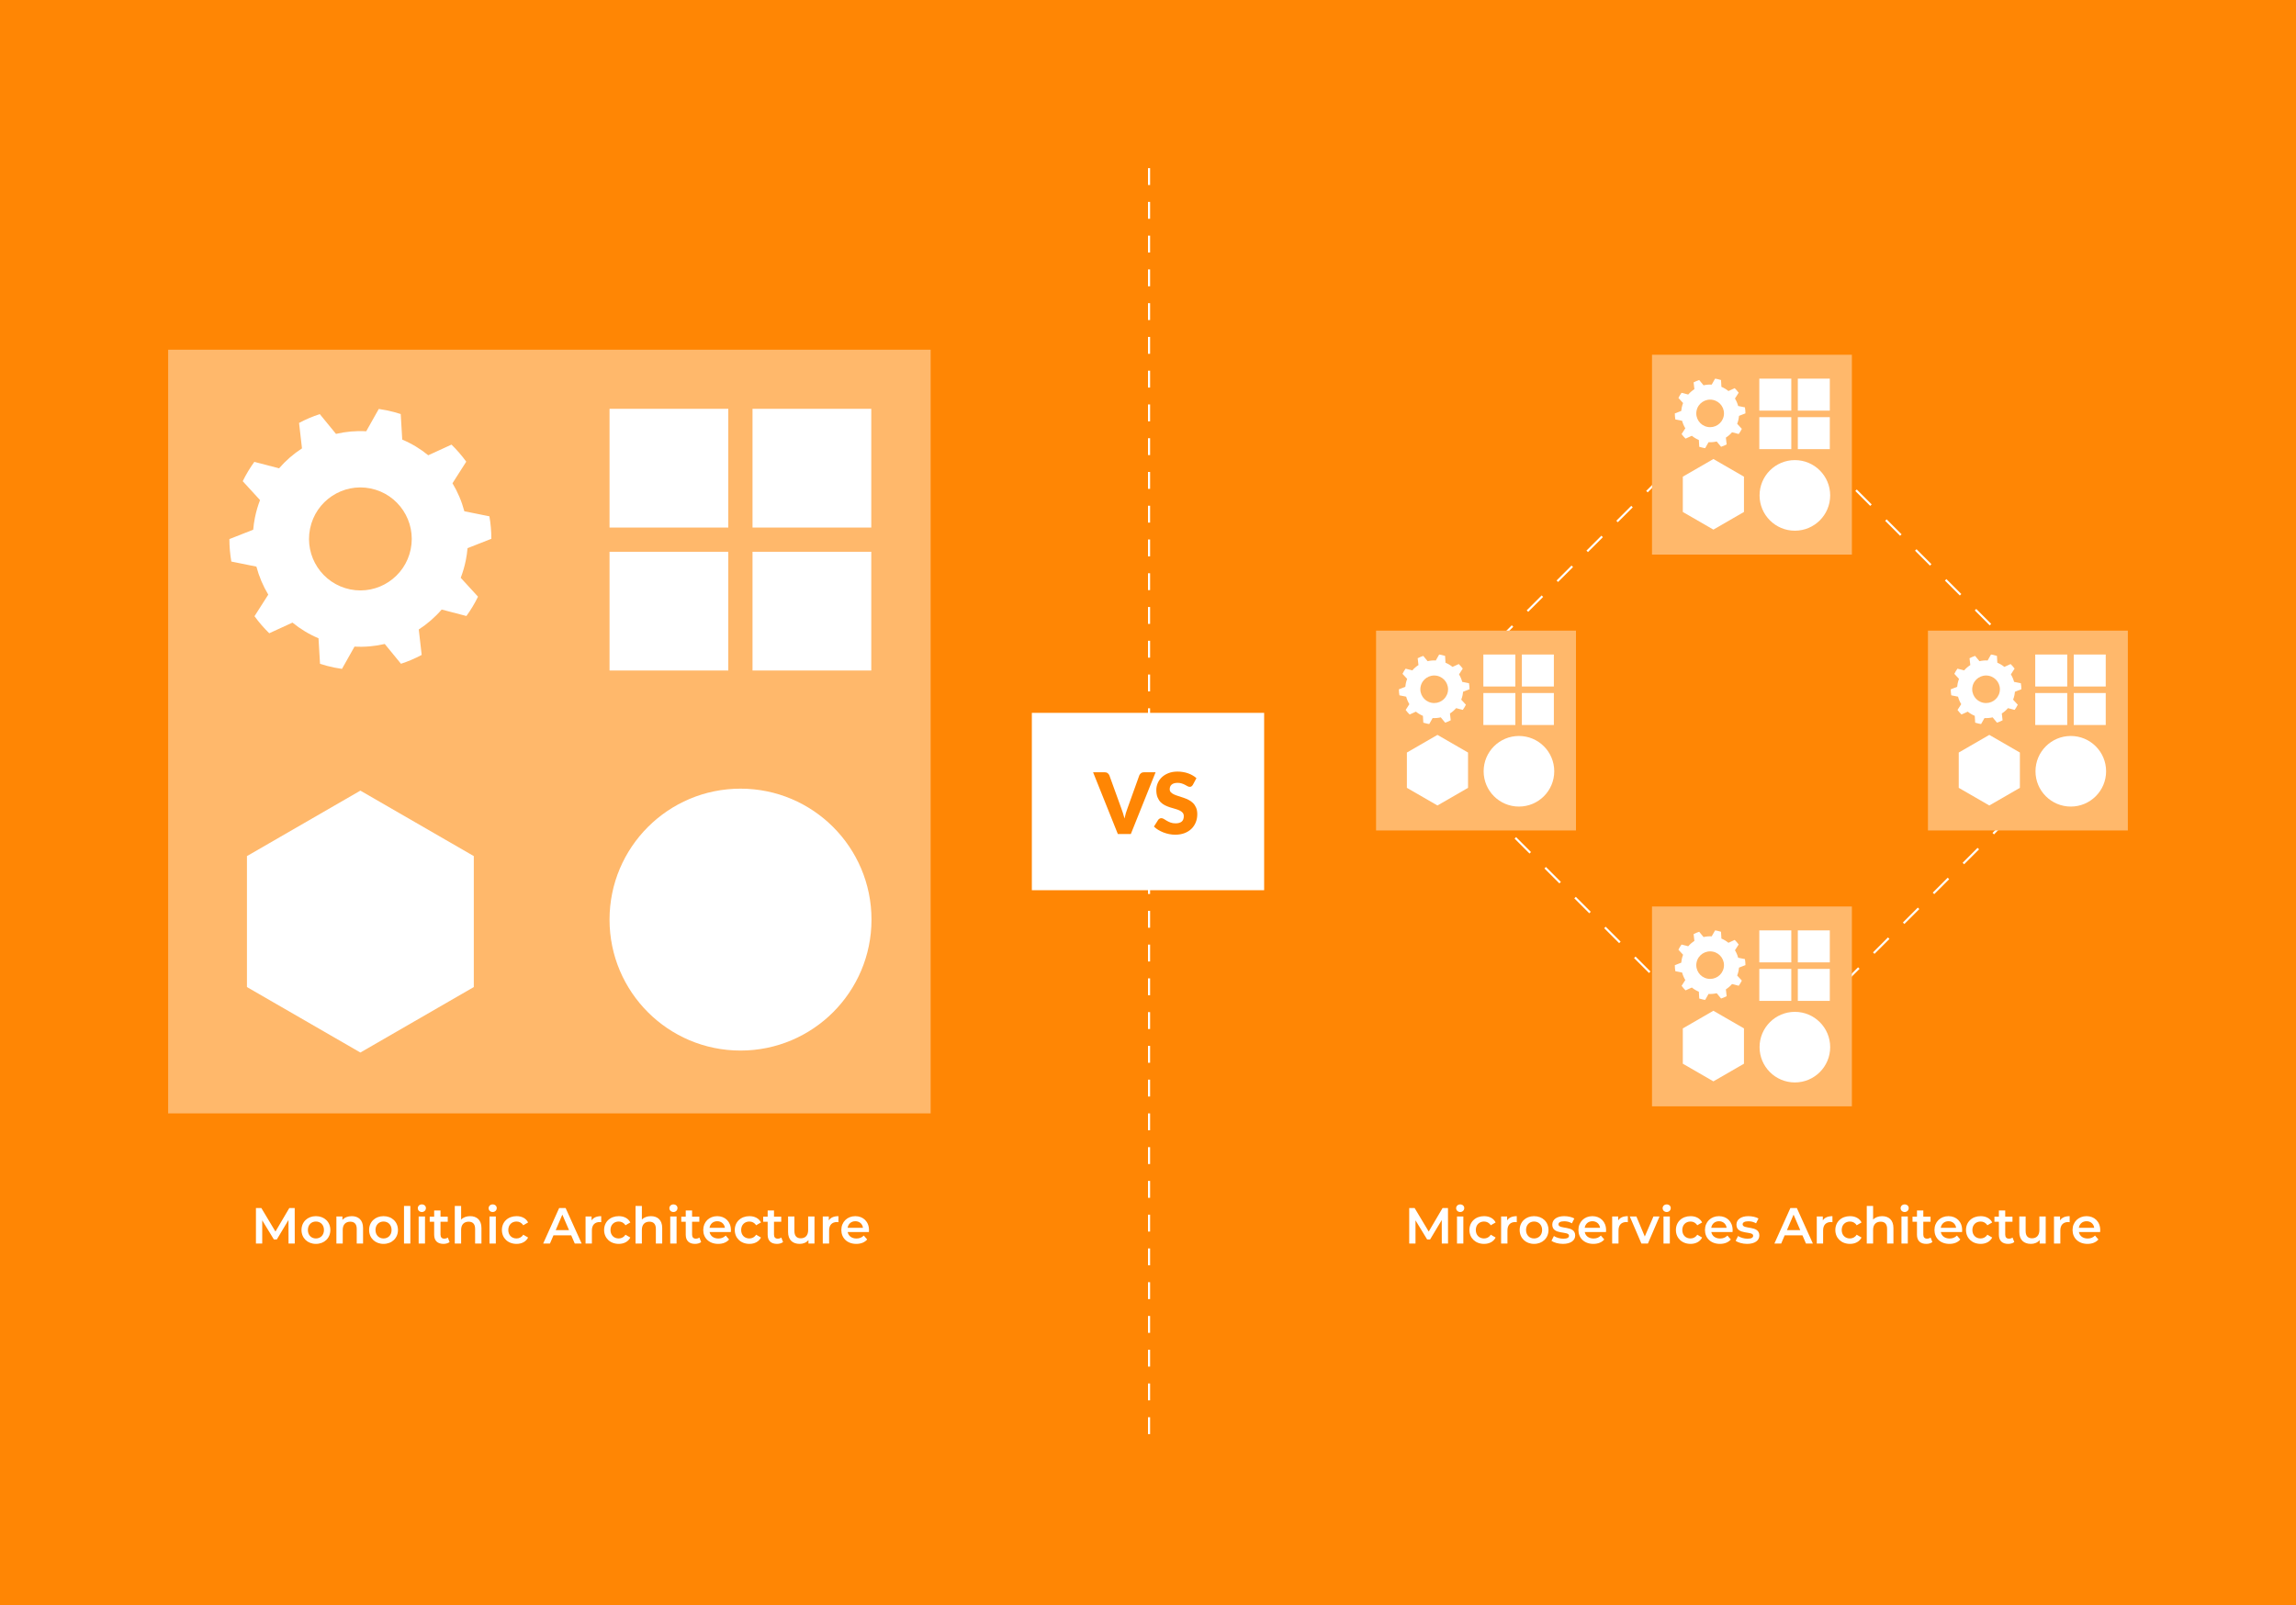
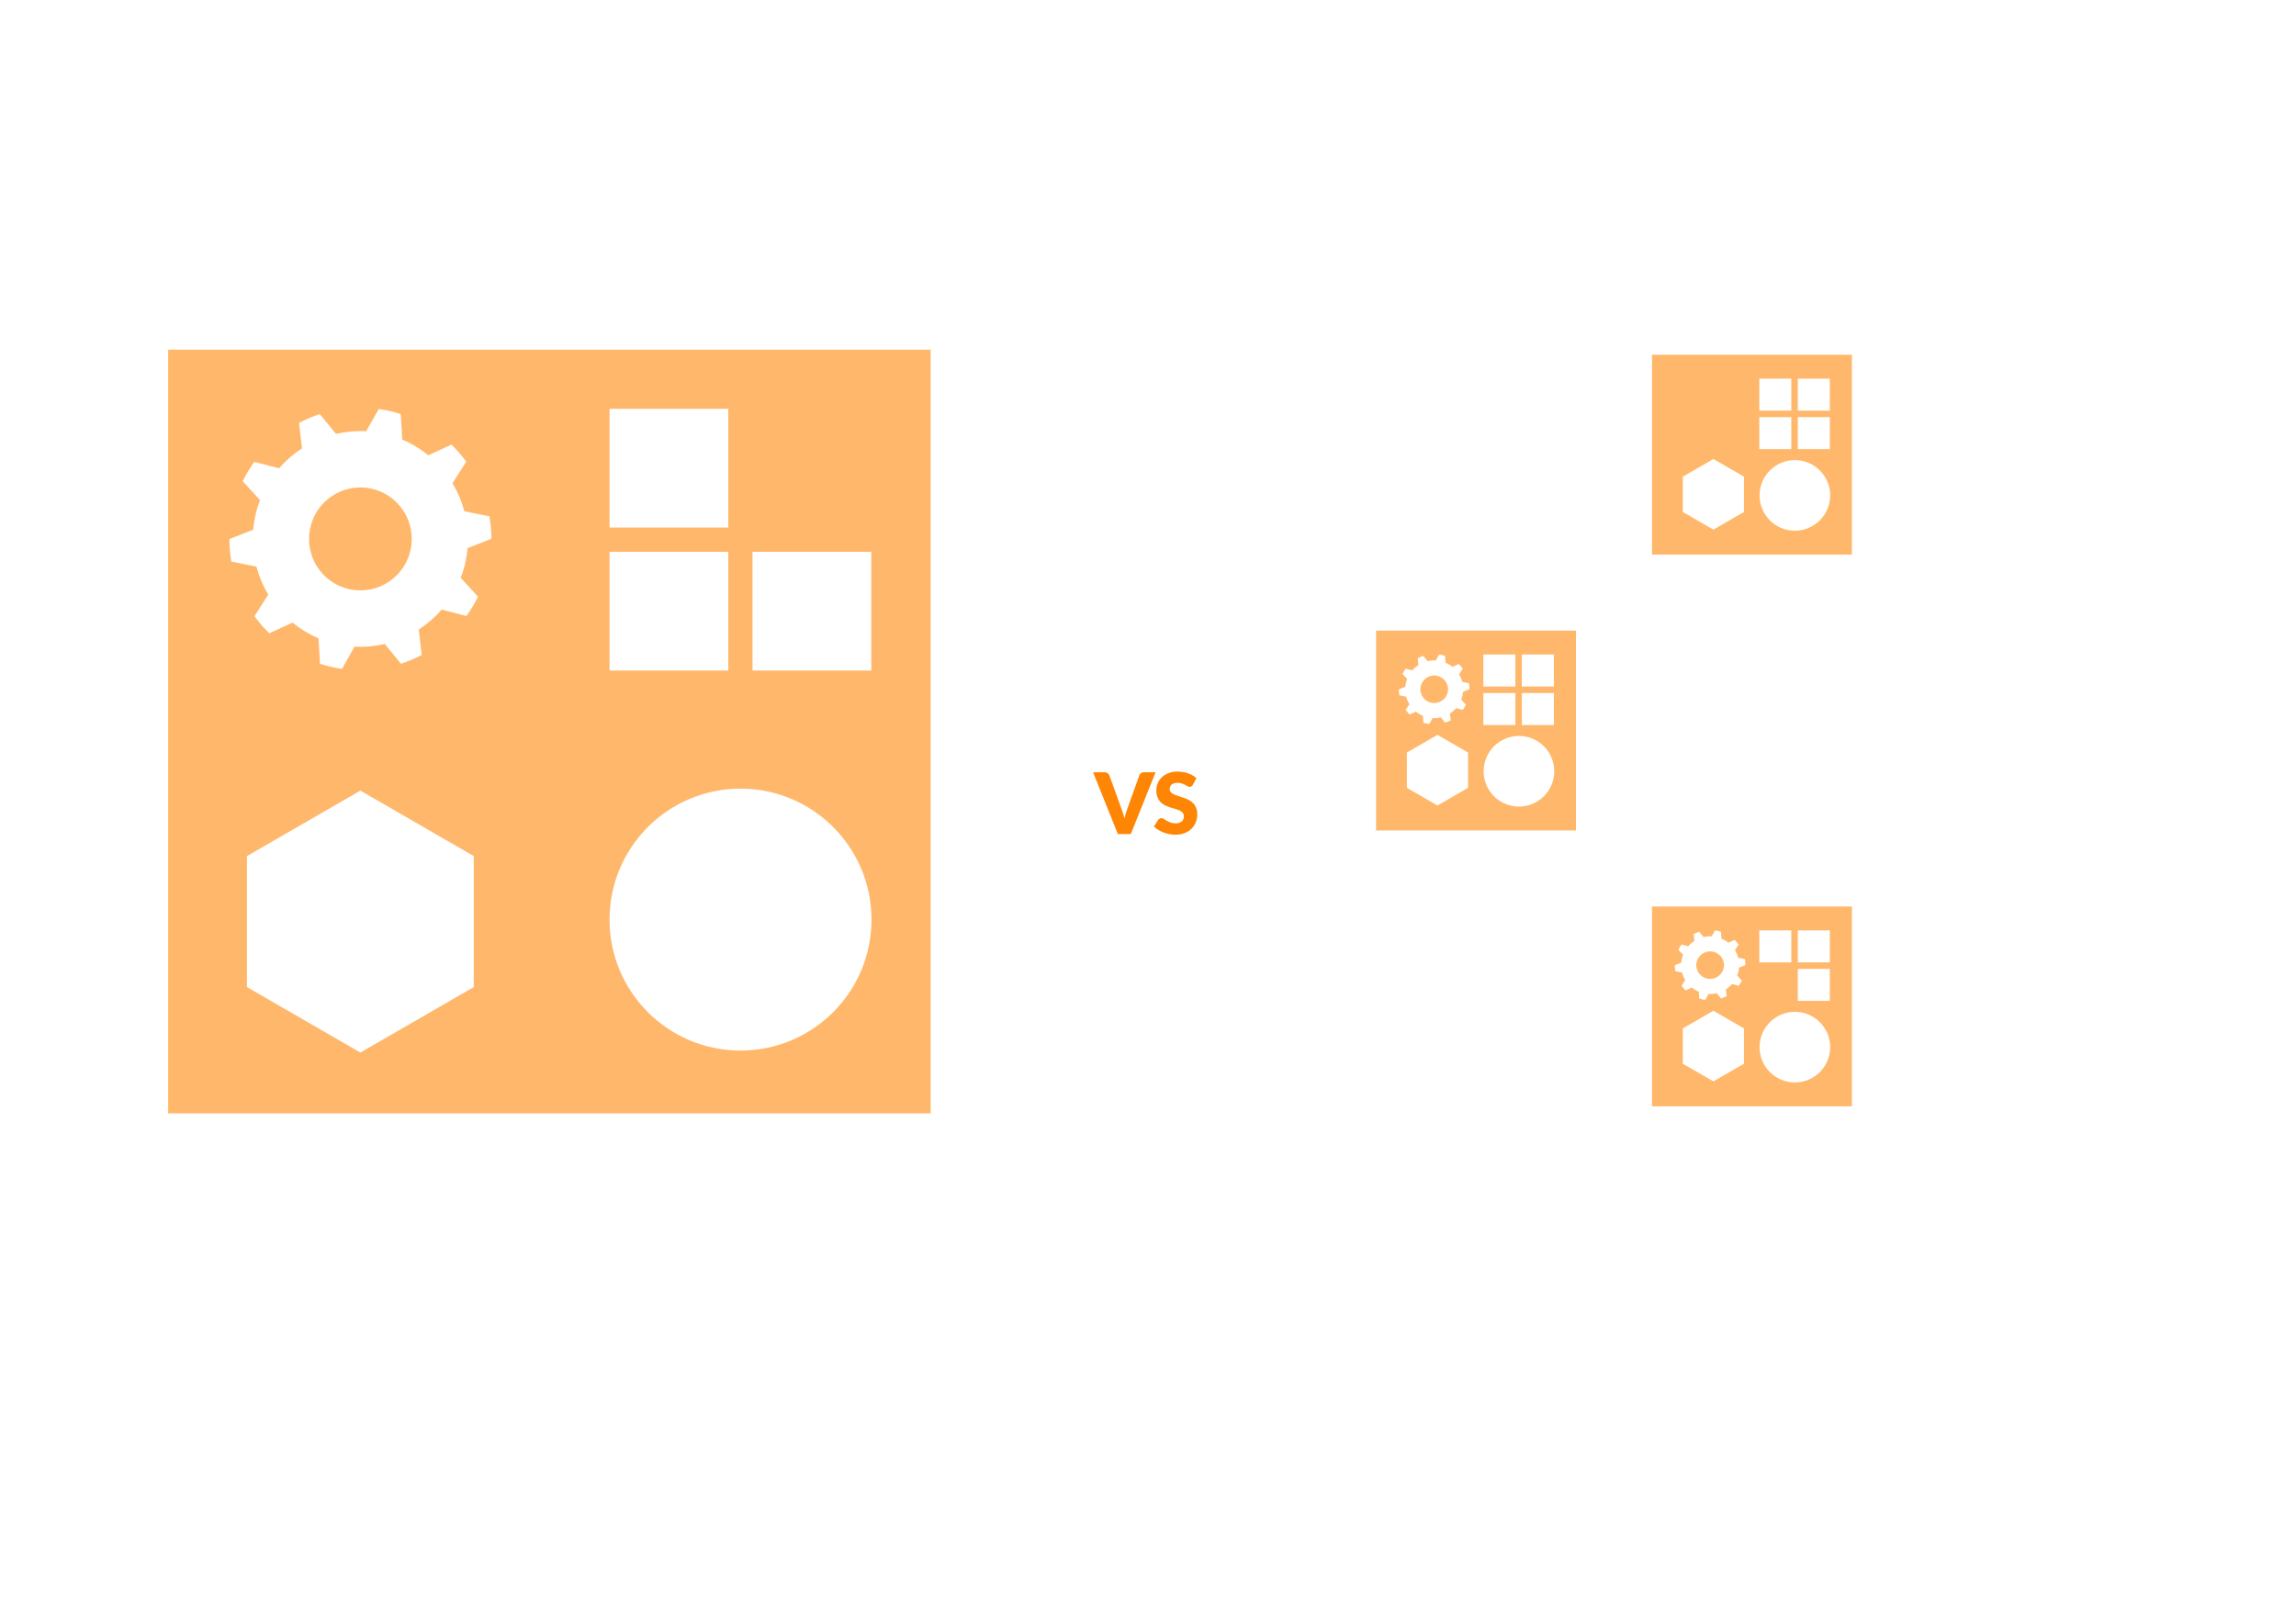
<svg xmlns="http://www.w3.org/2000/svg" width="1024" height="716" viewBox="0 0 1024 716" fill="none">
-   <rect width="1024" height="716" fill="#FF8604" />
  <line x1="512.471" y1="75" x2="512.471" y2="641" stroke="white" stroke-width="0.942" stroke-dasharray="7.53 7.53" />
  <rect width="103.6" height="79.113" transform="translate(460.199 318)" fill="white" />
  <path d="M515.389 344.498L504.342 372.056H498.554L487.508 344.498H492.653C493.208 344.498 493.656 344.63 493.996 344.895C494.336 345.147 494.595 345.475 494.771 345.878L500.105 360.632C500.358 361.275 500.604 361.981 500.843 362.75C501.083 363.507 501.31 364.301 501.524 365.134C501.701 364.301 501.896 363.507 502.11 362.75C502.337 361.981 502.577 361.275 502.829 360.632L508.125 345.878C508.264 345.525 508.51 345.21 508.863 344.933C509.229 344.643 509.676 344.498 510.206 344.498H515.389ZM532.012 350.096C531.823 350.399 531.621 350.626 531.407 350.777C531.205 350.929 530.94 351.004 530.612 351.004C530.322 351.004 530.007 350.916 529.666 350.739C529.339 350.55 528.96 350.342 528.532 350.115C528.115 349.888 527.636 349.687 527.094 349.51C526.552 349.321 525.934 349.226 525.24 349.226C524.043 349.226 523.147 349.485 522.555 350.002C521.975 350.506 521.684 351.193 521.684 352.063C521.684 352.618 521.861 353.079 522.214 353.444C522.567 353.81 523.027 354.125 523.595 354.39C524.175 354.655 524.831 354.901 525.562 355.128C526.306 355.342 527.063 355.588 527.832 355.865C528.601 356.13 529.351 356.445 530.083 356.811C530.827 357.177 531.482 357.643 532.05 358.211C532.63 358.778 533.096 359.472 533.449 360.291C533.803 361.098 533.979 362.076 533.979 363.223C533.979 364.497 533.758 365.688 533.317 366.798C532.876 367.908 532.233 368.879 531.388 369.711C530.555 370.531 529.521 371.18 528.286 371.659C527.063 372.126 525.669 372.359 524.106 372.359C523.248 372.359 522.372 372.271 521.476 372.094C520.594 371.918 519.736 371.672 518.904 371.357C518.072 371.029 517.29 370.644 516.559 370.203C515.827 369.761 515.19 369.27 514.648 368.727L516.54 365.739C516.691 365.524 516.886 365.348 517.126 365.209C517.378 365.058 517.649 364.982 517.939 364.982C518.318 364.982 518.696 365.102 519.074 365.342C519.465 365.581 519.9 365.846 520.379 366.136C520.871 366.426 521.432 366.691 522.063 366.93C522.693 367.17 523.437 367.29 524.295 367.29C525.455 367.29 526.356 367.038 527 366.533C527.643 366.016 527.964 365.203 527.964 364.093C527.964 363.45 527.788 362.927 527.435 362.523C527.081 362.12 526.615 361.786 526.035 361.521C525.467 361.256 524.818 361.023 524.087 360.821C523.355 360.619 522.605 360.399 521.836 360.159C521.067 359.907 520.316 359.604 519.585 359.251C518.854 358.885 518.198 358.413 517.618 357.832C517.05 357.24 516.59 356.508 516.237 355.638C515.884 354.756 515.707 353.671 515.707 352.385C515.707 351.351 515.915 350.342 516.332 349.359C516.748 348.375 517.359 347.499 518.166 346.73C518.973 345.96 519.963 345.349 521.136 344.895C522.309 344.428 523.652 344.195 525.165 344.195C526.01 344.195 526.829 344.264 527.624 344.403C528.431 344.529 529.194 344.725 529.912 344.989C530.631 345.242 531.299 345.551 531.917 345.916C532.548 346.269 533.109 346.673 533.601 347.127L532.012 350.096Z" fill="#FF8604" />
  <rect x="74.996" y="156" width="340.064" height="340.672" fill="#FFB86B" />
  <path d="M142.732 296.126C144.795 296.792 146.911 297.357 149.084 297.798C150.231 298.032 151.377 298.227 152.518 298.389L158.113 288.445C162.723 288.703 167.255 288.286 171.598 287.271L178.83 296.099C182.027 295.051 185.12 293.731 188.071 292.161L186.766 280.806C190.559 278.347 194.004 275.358 196.986 271.915L208.02 274.796C209.971 272.101 211.705 269.219 213.192 266.173L205.478 257.75C206.427 255.274 207.19 252.689 207.735 250.003C208.106 248.172 208.364 246.344 208.523 244.528L219.14 240.356C219.14 236.958 218.844 233.608 218.272 230.33L207.095 228.064C205.921 223.648 204.131 219.446 201.802 215.574L207.942 205.948C205.972 203.234 203.775 200.686 201.362 198.342L190.999 203.093C187.532 200.26 183.641 197.891 179.396 196.096L178.72 184.699C176.657 184.033 174.541 183.468 172.368 183.027C171.221 182.793 170.075 182.598 168.931 182.436L163.336 192.383C158.726 192.125 154.194 192.542 149.851 193.557L142.618 184.729C139.421 185.777 136.329 187.097 133.378 188.667L134.683 200.023C130.89 202.481 127.445 205.471 124.463 208.916L113.429 206.035C111.478 208.73 109.744 211.612 108.257 214.659L115.971 223.081C115.022 225.557 114.258 228.142 113.714 230.828C113.342 232.659 113.085 234.487 112.926 236.303L102.309 240.476C102.309 243.873 102.605 247.223 103.177 250.501L114.354 252.767C115.528 257.183 117.318 261.385 119.647 265.257L113.507 274.883C115.477 277.597 117.674 280.145 120.087 282.49L130.45 277.738C133.917 280.572 137.808 282.94 142.053 284.735L142.729 296.132L142.732 296.126ZM138.281 235.832C140.804 223.402 152.898 215.373 165.297 217.903C177.696 220.434 185.7 232.56 183.177 244.993C180.653 257.423 168.56 265.452 156.161 262.922C143.762 260.391 135.757 248.265 138.281 235.832Z" fill="white" />
  <path d="M160.724 352.694L211.314 381.902V440.318L160.724 469.526L110.135 440.318V381.902L160.724 352.694Z" fill="white" />
  <rect x="271.848" y="182.371" width="52.965" height="52.965" fill="white" />
  <rect x="271.848" y="246.145" width="52.965" height="52.965" fill="white" />
-   <rect x="335.617" y="182.371" width="52.965" height="52.965" fill="white" />
  <rect x="335.617" y="246.145" width="52.965" height="52.965" fill="white" />
  <circle cx="330.264" cy="410.232" r="58.416" fill="white" />
  <rect x="627.951" y="325.891" width="217.101" height="217.101" transform="rotate(-45 627.951 325.891)" stroke="white" stroke-width="0.942" stroke-dasharray="9.42 9.42" />
  <rect x="736.781" y="158.252" width="89.149" height="89.149" fill="#FFB86B" />
-   <path d="M757.857 199.314C758.413 199.493 758.984 199.643 759.57 199.761C759.879 199.824 760.188 199.876 760.495 199.92L762.003 197.26C763.246 197.329 764.468 197.218 765.638 196.946L767.588 199.307C768.45 199.027 769.283 198.674 770.079 198.254L769.727 195.217C770.749 194.56 771.678 193.76 772.482 192.84L775.456 193.61C775.982 192.89 776.449 192.119 776.851 191.304L774.771 189.052C775.027 188.39 775.233 187.698 775.38 186.98C775.48 186.49 775.549 186.002 775.592 185.516L778.454 184.4C778.454 183.492 778.374 182.596 778.22 181.719L775.207 181.113C774.891 179.932 774.408 178.809 773.78 177.773L775.435 175.199C774.904 174.473 774.312 173.792 773.662 173.165L770.868 174.435C769.934 173.678 768.885 173.044 767.74 172.564L767.558 169.516C767.002 169.338 766.432 169.187 765.846 169.069C765.537 169.007 765.228 168.955 764.92 168.911L763.411 171.571C762.169 171.502 760.947 171.614 759.776 171.885L757.827 169.524C756.965 169.805 756.131 170.158 755.336 170.578L755.688 173.614C754.665 174.272 753.737 175.071 752.933 175.993L749.959 175.222C749.432 175.943 748.965 176.713 748.564 177.528L750.644 179.781C750.388 180.443 750.182 181.134 750.035 181.852C749.935 182.342 749.866 182.831 749.823 183.317L746.961 184.432C746.961 185.341 747.041 186.237 747.195 187.113L750.208 187.719C750.524 188.9 751.007 190.024 751.635 191.059L749.98 193.634C750.511 194.359 751.103 195.041 751.753 195.668L754.547 194.397C755.481 195.155 756.53 195.788 757.674 196.268L757.857 199.316L757.857 199.314ZM756.658 183.19C757.338 179.867 760.598 177.719 763.94 178.396C767.282 179.073 769.44 182.316 768.76 185.64C768.079 188.964 764.819 191.112 761.477 190.435C758.135 189.758 755.977 186.515 756.658 183.19Z" fill="white" />
  <path d="M764.161 204.765L777.797 212.638V228.384L764.161 236.258L750.524 228.384V212.638L764.161 204.765Z" fill="white" />
  <rect x="784.641" y="168.911" width="14.267" height="14.267" fill="white" />
  <rect x="784.641" y="186.089" width="14.267" height="14.267" fill="white" />
  <rect x="801.816" y="168.911" width="14.267" height="14.267" fill="white" />
  <rect x="801.816" y="186.089" width="14.267" height="14.267" fill="white" />
  <circle cx="800.5" cy="220.996" r="15.746" fill="white" />
  <rect x="736.781" y="404.381" width="89.149" height="89.149" fill="#FFB86B" />
  <path d="M757.857 445.444C758.413 445.622 758.984 445.773 759.57 445.891C759.879 445.953 760.188 446.005 760.495 446.049L762.003 443.389C763.246 443.458 764.468 443.347 765.638 443.076L767.588 445.436C768.45 445.156 769.283 444.803 770.079 444.383L769.727 441.347C770.749 440.689 771.678 439.89 772.482 438.969L775.456 439.74C775.982 439.019 776.449 438.248 776.851 437.433L774.771 435.181C775.027 434.519 775.233 433.828 775.38 433.109C775.48 432.62 775.549 432.131 775.592 431.645L778.454 430.529C778.454 429.621 778.374 428.725 778.22 427.848L775.207 427.242C774.891 426.061 774.408 424.938 773.78 423.902L775.435 421.328C774.904 420.602 774.312 419.921 773.662 419.294L770.868 420.565C769.934 419.807 768.885 419.173 767.74 418.693L767.558 415.646C767.002 415.467 766.432 415.316 765.846 415.198C765.537 415.136 765.228 415.084 764.92 415.04L763.411 417.7C762.169 417.631 760.947 417.743 759.776 418.014L757.827 415.654C756.965 415.934 756.131 416.287 755.336 416.707L755.688 419.743C754.665 420.401 753.737 421.2 752.933 422.122L749.959 421.351C749.432 422.072 748.965 422.843 748.564 423.657L750.644 425.91C750.388 426.572 750.182 427.263 750.035 427.982C749.935 428.471 749.866 428.96 749.823 429.446L746.961 430.561C746.961 431.47 747.041 432.366 747.195 433.242L750.208 433.848C750.524 435.029 751.007 436.153 751.635 437.189L749.98 439.763C750.511 440.488 751.103 441.17 751.753 441.797L754.547 440.526C755.481 441.284 756.53 441.917 757.674 442.397L757.857 445.445L757.857 445.444ZM756.658 429.32C757.338 425.996 760.598 423.848 763.94 424.525C767.282 425.202 769.44 428.445 768.76 431.769C768.079 435.093 764.819 437.241 761.477 436.564C758.135 435.887 755.977 432.644 756.658 429.32Z" fill="white" />
  <path d="M764.161 450.894L777.797 458.767V474.514L764.161 482.387L750.524 474.514V458.767L764.161 450.894Z" fill="white" />
  <rect x="784.641" y="415.04" width="14.267" height="14.267" fill="white" />
-   <rect x="784.641" y="432.219" width="14.267" height="14.267" fill="white" />
  <rect x="801.816" y="415.04" width="14.267" height="14.267" fill="white" />
  <rect x="801.816" y="432.219" width="14.267" height="14.267" fill="white" />
  <circle cx="800.5" cy="467.125" r="15.746" fill="white" />
  <rect x="613.719" y="281.317" width="89.149" height="89.149" fill="#FFB86B" />
  <path d="M634.795 322.379C635.351 322.557 635.921 322.708 636.507 322.826C636.816 322.889 637.125 322.941 637.433 322.984L638.941 320.325C640.183 320.394 641.405 320.282 642.576 320.011L644.525 322.372C645.387 322.092 646.221 321.738 647.016 321.319L646.665 318.282C647.687 317.625 648.616 316.825 649.419 315.904L652.394 316.675C652.92 315.954 653.387 315.184 653.788 314.369L651.709 312.116C651.964 311.454 652.17 310.763 652.317 310.045C652.417 309.555 652.486 309.066 652.529 308.581L655.391 307.465C655.391 306.556 655.311 305.66 655.157 304.784L652.144 304.178C651.828 302.997 651.345 301.873 650.718 300.838L652.373 298.263C651.842 297.538 651.249 296.856 650.599 296.229L647.806 297.5C646.871 296.742 645.822 296.109 644.678 295.629L644.496 292.581C643.94 292.403 643.369 292.252 642.783 292.134C642.474 292.071 642.165 292.019 641.857 291.976L640.349 294.636C639.106 294.567 637.885 294.678 636.714 294.95L634.764 292.589C633.903 292.869 633.069 293.222 632.273 293.642L632.625 296.679C631.603 297.336 630.674 298.136 629.87 299.057L626.896 298.287C626.37 299.007 625.903 299.778 625.502 300.593L627.581 302.845C627.325 303.507 627.12 304.199 626.973 304.917C626.873 305.407 626.803 305.895 626.761 306.381L623.898 307.497C623.898 308.406 623.978 309.301 624.132 310.178L627.145 310.784C627.462 311.965 627.944 313.088 628.572 314.124L626.917 316.698C627.448 317.424 628.04 318.105 628.691 318.732L631.484 317.462C632.419 318.219 633.468 318.853 634.612 319.333L634.794 322.381L634.795 322.379ZM633.595 306.255C634.275 302.931 637.535 300.784 640.877 301.461C644.22 302.137 646.377 305.38 645.697 308.705C645.017 312.029 641.757 314.176 638.415 313.499C635.073 312.823 632.915 309.58 633.595 306.255Z" fill="white" />
  <path d="M641.098 327.829L654.735 335.703V351.449L641.098 359.322L627.461 351.449V335.703L641.098 327.829Z" fill="white" />
  <rect x="661.57" y="291.976" width="14.267" height="14.267" fill="white" />
  <rect x="661.57" y="309.154" width="14.267" height="14.267" fill="white" />
  <rect x="678.746" y="291.976" width="14.267" height="14.267" fill="white" />
  <rect x="678.746" y="309.154" width="14.267" height="14.267" fill="white" />
  <circle cx="677.438" cy="344.06" r="15.746" fill="white" />
-   <rect x="859.852" y="281.317" width="89.149" height="89.149" fill="#FFB86B" />
  <path d="M880.916 322.379C881.472 322.557 882.042 322.708 882.628 322.826C882.937 322.889 883.246 322.941 883.554 322.984L885.062 320.325C886.305 320.394 887.526 320.282 888.697 320.011L890.647 322.372C891.508 322.092 892.342 321.738 893.138 321.319L892.786 318.282C893.808 317.625 894.737 316.825 895.54 315.904L898.515 316.675C899.041 315.954 899.508 315.184 899.909 314.369L897.83 312.116C898.085 311.454 898.291 310.763 898.438 310.045C898.538 309.555 898.608 309.066 898.65 308.581L901.512 307.465C901.512 306.556 901.433 305.66 901.278 304.784L898.265 304.178C897.949 302.997 897.467 301.873 896.839 300.838L898.494 298.263C897.963 297.538 897.371 296.856 896.72 296.229L893.927 297.5C892.992 296.742 891.943 296.109 890.799 295.629L890.617 292.581C890.061 292.403 889.49 292.252 888.904 292.134C888.595 292.071 888.286 292.019 887.978 291.976L886.47 294.636C885.227 294.567 884.006 294.678 882.835 294.95L880.885 292.589C880.024 292.869 879.19 293.222 878.394 293.642L878.746 296.679C877.724 297.336 876.795 298.136 875.991 299.057L873.017 298.287C872.491 299.007 872.024 299.778 871.623 300.593L873.702 302.845C873.446 303.507 873.241 304.199 873.094 304.917C872.994 305.407 872.924 305.895 872.882 306.381L870.02 307.497C870.02 308.406 870.099 309.301 870.254 310.178L873.267 310.784C873.583 311.965 874.065 313.088 874.693 314.124L873.038 316.698C873.569 317.424 874.161 318.105 874.812 318.732L877.605 317.462C878.54 318.219 879.589 318.853 880.733 319.333L880.915 322.381L880.916 322.379ZM879.716 306.255C880.396 302.931 883.656 300.784 886.999 301.461C890.341 302.137 892.498 305.38 891.818 308.705C891.138 312.029 887.878 314.176 884.536 313.499C881.194 312.823 879.036 309.58 879.716 306.255Z" fill="white" />
  <path d="M887.219 327.829L900.856 335.703V351.449L887.219 359.322L873.582 351.449V335.703L887.219 327.829Z" fill="white" />
  <rect x="907.699" y="291.976" width="14.267" height="14.267" fill="white" />
  <rect x="907.699" y="309.154" width="14.267" height="14.267" fill="white" />
  <rect x="924.875" y="291.976" width="14.267" height="14.267" fill="white" />
  <rect x="924.875" y="309.154" width="14.267" height="14.267" fill="white" />
  <circle cx="923.559" cy="344.06" r="15.746" fill="white" />
  <path d="M131.461 554.727H128.681L128.658 544.239L123.46 552.919H122.149L116.95 544.375V554.727H114.147V538.905H116.565L122.849 549.393L129.02 538.905H131.439L131.461 554.727ZM140.889 554.886C137.182 554.886 134.469 552.309 134.469 548.692C134.469 545.076 137.182 542.521 140.889 542.521C144.641 542.521 147.331 545.076 147.331 548.692C147.331 552.309 144.641 554.886 140.889 554.886ZM140.889 552.467C142.946 552.467 144.483 550.998 144.483 548.692C144.483 546.387 142.946 544.917 140.889 544.917C138.854 544.917 137.317 546.387 137.317 548.692C137.317 550.998 138.854 552.467 140.889 552.467ZM156.881 542.521C159.775 542.521 161.922 544.171 161.922 547.811V554.727H159.097V548.172C159.097 546.025 158.034 544.985 156.226 544.985C154.214 544.985 152.858 546.206 152.858 548.624V554.727H150.033V542.657H152.722V544.217C153.649 543.109 155.118 542.521 156.881 542.521ZM171.042 554.886C167.335 554.886 164.622 552.309 164.622 548.692C164.622 545.076 167.335 542.521 171.042 542.521C174.794 542.521 177.484 545.076 177.484 548.692C177.484 552.309 174.794 554.886 171.042 554.886ZM171.042 552.467C173.099 552.467 174.636 550.998 174.636 548.692C174.636 546.387 173.099 544.917 171.042 544.917C169.007 544.917 167.47 546.387 167.47 548.692C167.47 550.998 169.007 552.467 171.042 552.467ZM180.185 554.727V537.955H183.011V554.727H180.185ZM188.143 540.668C187.104 540.668 186.335 539.922 186.335 538.973C186.335 538.023 187.104 537.277 188.143 537.277C189.183 537.277 189.952 537.978 189.952 538.905C189.952 539.899 189.206 540.668 188.143 540.668ZM186.719 554.727V542.657H189.545V554.727H186.719ZM199.718 552.06L200.509 554.072C199.831 554.614 198.814 554.886 197.797 554.886C195.152 554.886 193.637 553.484 193.637 550.817V545.008H191.648V542.747H193.637V539.99H196.463V542.747H199.695V545.008H196.463V550.749C196.463 551.924 197.051 552.557 198.136 552.557C198.723 552.557 199.288 552.399 199.718 552.06ZM209.682 542.521C212.575 542.521 214.723 544.171 214.723 547.811V554.727H211.897V548.172C211.897 546.025 210.835 544.985 209.027 544.985C207.015 544.985 205.659 546.206 205.659 548.624V554.727H202.833V537.955H205.659V544.058C206.585 543.064 208.009 542.521 209.682 542.521ZM219.731 540.668C218.691 540.668 217.923 539.922 217.923 538.973C217.923 538.023 218.691 537.277 219.731 537.277C220.771 537.277 221.539 537.978 221.539 538.905C221.539 539.899 220.793 540.668 219.731 540.668ZM218.307 554.727V542.657H221.132V554.727H218.307ZM230.379 554.886C226.559 554.886 223.846 552.309 223.846 548.692C223.846 545.076 226.559 542.521 230.379 542.521C232.73 542.521 234.606 543.493 235.532 545.324L233.362 546.59C232.639 545.437 231.554 544.917 230.356 544.917C228.277 544.917 226.694 546.364 226.694 548.692C226.694 551.043 228.277 552.467 230.356 552.467C231.554 552.467 232.639 551.947 233.362 550.794L235.532 552.06C234.606 553.868 232.73 554.886 230.379 554.886ZM256.337 554.727L254.755 551.066H246.844L245.284 554.727H242.255L249.375 538.905H252.269L259.411 554.727H256.337ZM247.838 548.76H253.783L250.799 541.843L247.838 548.76ZM263.842 544.42C264.656 543.154 266.125 542.521 268.137 542.521V545.211C267.888 545.166 267.685 545.143 267.481 545.143C265.334 545.143 263.978 546.409 263.978 548.873V554.727H261.152V542.657H263.842V544.42ZM275.961 554.886C272.141 554.886 269.429 552.309 269.429 548.692C269.429 545.076 272.141 542.521 275.961 542.521C278.312 542.521 280.188 543.493 281.115 545.324L278.945 546.59C278.222 545.437 277.137 544.917 275.939 544.917C273.859 544.917 272.277 546.364 272.277 548.692C272.277 551.043 273.859 552.467 275.939 552.467C277.137 552.467 278.222 551.947 278.945 550.794L281.115 552.06C280.188 553.868 278.312 554.886 275.961 554.886ZM290.296 542.521C293.189 542.521 295.337 544.171 295.337 547.811V554.727H292.511V548.172C292.511 546.025 291.449 544.985 289.64 544.985C287.629 544.985 286.272 546.206 286.272 548.624V554.727H283.447V537.955H286.272V544.058C287.199 543.064 288.623 542.521 290.296 542.521ZM300.345 540.668C299.305 540.668 298.537 539.922 298.537 538.973C298.537 538.023 299.305 537.277 300.345 537.277C301.385 537.277 302.153 537.978 302.153 538.905C302.153 539.899 301.407 540.668 300.345 540.668ZM298.921 554.727V542.657H301.746V554.727H298.921ZM311.919 552.06L312.71 554.072C312.032 554.614 311.015 554.886 309.998 554.886C307.353 554.886 305.839 553.484 305.839 550.817V545.008H303.85V542.747H305.839V539.99H308.664V542.747H311.897V545.008H308.664V550.749C308.664 551.924 309.252 552.557 310.337 552.557C310.925 552.557 311.49 552.399 311.919 552.06ZM325.984 548.76C325.984 548.986 325.962 549.325 325.939 549.596H316.468C316.807 551.359 318.277 552.49 320.379 552.49C321.735 552.49 322.797 552.06 323.656 551.179L325.171 552.919C324.086 554.207 322.39 554.886 320.311 554.886C316.265 554.886 313.643 552.286 313.643 548.692C313.643 545.098 316.287 542.521 319.881 542.521C323.408 542.521 325.984 544.985 325.984 548.76ZM319.881 544.782C318.051 544.782 316.717 545.957 316.446 547.72H323.295C323.069 545.98 321.735 544.782 319.881 544.782ZM334.236 554.886C330.416 554.886 327.704 552.309 327.704 548.692C327.704 545.076 330.416 542.521 334.236 542.521C336.587 542.521 338.463 543.493 339.39 545.324L337.22 546.59C336.497 545.437 335.412 544.917 334.214 544.917C332.134 544.917 330.552 546.364 330.552 548.692C330.552 551.043 332.134 552.467 334.214 552.467C335.412 552.467 336.497 551.947 337.22 550.794L339.39 552.06C338.463 553.868 336.587 554.886 334.236 554.886ZM348.452 552.06L349.243 554.072C348.565 554.614 347.547 554.886 346.53 554.886C343.886 554.886 342.371 553.484 342.371 550.817V545.008H340.382V542.747H342.371V539.99H345.197V542.747H348.429V545.008H345.197V550.749C345.197 551.924 345.784 552.557 346.869 552.557C347.457 552.557 348.022 552.399 348.452 552.06ZM360.428 542.657H363.253V554.727H360.563V553.19C359.659 554.298 358.235 554.886 356.675 554.886C353.579 554.886 351.477 553.19 351.477 549.551V542.657H354.302V549.167C354.302 551.359 355.342 552.399 357.127 552.399C359.094 552.399 360.428 551.179 360.428 548.76V542.657ZM369.642 544.42C370.456 543.154 371.925 542.521 373.937 542.521V545.211C373.688 545.166 373.485 545.143 373.281 545.143C371.134 545.143 369.778 546.409 369.778 548.873V554.727H366.952V542.657H369.642V544.42ZM387.571 548.76C387.571 548.986 387.548 549.325 387.525 549.596H378.054C378.393 551.359 379.863 552.49 381.965 552.49C383.321 552.49 384.383 552.06 385.242 551.179L386.757 552.919C385.672 554.207 383.977 554.886 381.897 554.886C377.851 554.886 375.229 552.286 375.229 548.692C375.229 545.098 377.874 542.521 381.468 542.521C384.994 542.521 387.571 544.985 387.571 548.76ZM381.468 544.782C379.637 544.782 378.303 545.957 378.032 547.72H384.881C384.655 545.98 383.321 544.782 381.468 544.782Z" fill="white" />
  <path d="M645.812 554.727H643.032L643.01 544.239L637.811 552.919H636.5L631.301 544.375V554.727H628.498V538.905H630.917L637.2 549.393L643.371 538.905H645.79L645.812 554.727ZM651.239 540.668C650.199 540.668 649.431 539.922 649.431 538.973C649.431 538.023 650.199 537.277 651.239 537.277C652.279 537.277 653.047 537.978 653.047 538.905C653.047 539.899 652.301 540.668 651.239 540.668ZM649.815 554.727V542.657H652.64V554.727H649.815ZM661.887 554.886C658.067 554.886 655.354 552.309 655.354 548.692C655.354 545.076 658.067 542.521 661.887 542.521C664.238 542.521 666.114 543.493 667.04 545.324L664.87 546.59C664.147 545.437 663.062 544.917 661.864 544.917C659.785 544.917 658.202 546.364 658.202 548.692C658.202 551.043 659.785 552.467 661.864 552.467C663.062 552.467 664.147 551.947 664.87 550.794L667.04 552.06C666.114 553.868 664.238 554.886 661.887 554.886ZM672.173 544.42C672.986 543.154 674.456 542.521 676.467 542.521V545.211C676.219 545.166 676.015 545.143 675.812 545.143C673.665 545.143 672.308 546.409 672.308 548.873V554.727H669.483V542.657H672.173V544.42ZM684.179 554.886C680.472 554.886 677.759 552.309 677.759 548.692C677.759 545.076 680.472 542.521 684.179 542.521C687.931 542.521 690.621 545.076 690.621 548.692C690.621 552.309 687.931 554.886 684.179 554.886ZM684.179 552.467C686.236 552.467 687.773 550.998 687.773 548.692C687.773 546.387 686.236 544.917 684.179 544.917C682.144 544.917 680.607 546.387 680.607 548.692C680.607 550.998 682.144 552.467 684.179 552.467ZM697.052 554.886C695.04 554.886 693.029 554.298 691.944 553.529L693.029 551.382C694.091 552.083 695.719 552.58 697.233 552.58C699.019 552.58 699.765 552.083 699.765 551.246C699.765 548.941 692.305 551.111 692.305 546.296C692.305 544.013 694.362 542.521 697.617 542.521C699.222 542.521 701.053 542.906 702.138 543.561L701.053 545.708C699.9 545.03 698.747 544.804 697.595 544.804C695.877 544.804 695.063 545.369 695.063 546.161C695.063 548.602 702.522 546.432 702.522 551.156C702.522 553.416 700.443 554.886 697.052 554.886ZM716.303 548.76C716.303 548.986 716.28 549.325 716.257 549.596H706.786C707.125 551.359 708.595 552.49 710.697 552.49C712.053 552.49 713.115 552.06 713.974 551.179L715.489 552.919C714.404 554.207 712.709 554.886 710.629 554.886C706.583 554.886 703.961 552.286 703.961 548.692C703.961 545.098 706.606 542.521 710.2 542.521C713.726 542.521 716.303 544.985 716.303 548.76ZM710.2 544.782C708.369 544.782 707.035 545.957 706.764 547.72H713.613C713.387 545.98 712.053 544.782 710.2 544.782ZM721.706 544.42C722.52 543.154 723.989 542.521 726.001 542.521V545.211C725.752 545.166 725.549 545.143 725.346 545.143C723.198 545.143 721.842 546.409 721.842 548.873V554.727H719.017V542.657H721.706V544.42ZM737.429 542.657H740.141L734.965 554.727H732.049L726.873 542.657H729.811L733.564 551.608L737.429 542.657ZM743.331 540.668C742.291 540.668 741.523 539.922 741.523 538.973C741.523 538.023 742.291 537.277 743.331 537.277C744.371 537.277 745.14 537.978 745.14 538.905C745.14 539.899 744.394 540.668 743.331 540.668ZM741.907 554.727V542.657H744.733V554.727H741.907ZM753.979 554.886C750.159 554.886 747.447 552.309 747.447 548.692C747.447 545.076 750.159 542.521 753.979 542.521C756.33 542.521 758.206 543.493 759.133 545.324L756.963 546.59C756.239 545.437 755.154 544.917 753.956 544.917C751.877 544.917 750.295 546.364 750.295 548.692C750.295 551.043 751.877 552.467 753.956 552.467C755.154 552.467 756.239 551.947 756.963 550.794L759.133 552.06C758.206 553.868 756.33 554.886 753.979 554.886ZM772.745 548.76C772.745 548.986 772.723 549.325 772.7 549.596H763.229C763.568 551.359 765.038 552.49 767.14 552.49C768.496 552.49 769.558 552.06 770.417 551.179L771.932 552.919C770.847 554.207 769.151 554.886 767.072 554.886C763.026 554.886 760.404 552.286 760.404 548.692C760.404 545.098 763.048 542.521 766.642 542.521C770.169 542.521 772.745 544.985 772.745 548.76ZM766.642 544.782C764.812 544.782 763.478 545.957 763.207 547.72H770.056C769.83 545.98 768.496 544.782 766.642 544.782ZM779.189 554.886C777.177 554.886 775.166 554.298 774.081 553.529L775.166 551.382C776.228 552.083 777.855 552.58 779.37 552.58C781.156 552.58 781.902 552.083 781.902 551.246C781.902 548.941 774.442 551.111 774.442 546.296C774.442 544.013 776.499 542.521 779.754 542.521C781.359 542.521 783.19 542.906 784.275 543.561L783.19 545.708C782.037 545.03 780.884 544.804 779.732 544.804C778.014 544.804 777.2 545.369 777.2 546.161C777.2 548.602 784.659 546.432 784.659 551.156C784.659 553.416 782.58 554.886 779.189 554.886ZM805.455 554.727L803.873 551.066H795.961L794.402 554.727H791.373L798.493 538.905H801.386L808.529 554.727H805.455ZM796.956 548.76H802.901L799.917 541.843L796.956 548.76ZM812.96 544.42C813.774 543.154 815.243 542.521 817.254 542.521V545.211C817.006 545.166 816.802 545.143 816.599 545.143C814.452 545.143 813.095 546.409 813.095 548.873V554.727H810.27V542.657H812.96V544.42ZM825.079 554.886C821.259 554.886 818.546 552.309 818.546 548.692C818.546 545.076 821.259 542.521 825.079 542.521C827.43 542.521 829.306 543.493 830.233 545.324L828.063 546.59C827.339 545.437 826.254 544.917 825.056 544.917C822.977 544.917 821.394 546.364 821.394 548.692C821.394 551.043 822.977 552.467 825.056 552.467C826.254 552.467 827.339 551.947 828.063 550.794L830.233 552.06C829.306 553.868 827.43 554.886 825.079 554.886ZM839.413 542.521C842.307 542.521 844.454 544.171 844.454 547.811V554.727H841.629V548.172C841.629 546.025 840.566 544.985 838.758 544.985C836.746 544.985 835.39 546.206 835.39 548.624V554.727H832.565V537.955H835.39V544.058C836.317 543.064 837.741 542.521 839.413 542.521ZM849.462 540.668C848.423 540.668 847.654 539.922 847.654 538.973C847.654 538.023 848.423 537.277 849.462 537.277C850.502 537.277 851.271 537.978 851.271 538.905C851.271 539.899 850.525 540.668 849.462 540.668ZM848.038 554.727V542.657H850.864V554.727H848.038ZM861.037 552.06L861.828 554.072C861.15 554.614 860.133 554.886 859.116 554.886C856.471 554.886 854.956 553.484 854.956 550.817V545.008H852.967V542.747H854.956V539.99H857.782V542.747H861.014V545.008H857.782V550.749C857.782 551.924 858.37 552.557 859.455 552.557C860.042 552.557 860.607 552.399 861.037 552.06ZM875.102 548.76C875.102 548.986 875.079 549.325 875.057 549.596H865.586C865.925 551.359 867.394 552.49 869.496 552.49C870.852 552.49 871.915 552.06 872.774 551.179L874.288 552.919C873.203 554.207 871.508 554.886 869.428 554.886C865.382 554.886 862.76 552.286 862.76 548.692C862.76 545.098 865.405 542.521 868.999 542.521C872.525 542.521 875.102 544.985 875.102 548.76ZM868.999 544.782C867.168 544.782 865.834 545.957 865.563 547.72H872.412C872.186 545.98 870.852 544.782 868.999 544.782ZM883.354 554.886C879.534 554.886 876.821 552.309 876.821 548.692C876.821 545.076 879.534 542.521 883.354 542.521C885.705 542.521 887.581 543.493 888.508 545.324L886.338 546.59C885.614 545.437 884.529 544.917 883.331 544.917C881.252 544.917 879.67 546.364 879.67 548.692C879.67 551.043 881.252 552.467 883.331 552.467C884.529 552.467 885.614 551.947 886.338 550.794L888.508 552.06C887.581 553.868 885.705 554.886 883.354 554.886ZM897.569 552.06L898.36 554.072C897.682 554.614 896.665 554.886 895.648 554.886C893.003 554.886 891.489 553.484 891.489 550.817V545.008H889.5V542.747H891.489V539.99H894.314V542.747H897.547V545.008H894.314V550.749C894.314 551.924 894.902 552.557 895.987 552.557C896.575 552.557 897.14 552.399 897.569 552.06ZM909.545 542.657H912.371V554.727H909.681V553.19C908.777 554.298 907.353 554.886 905.793 554.886C902.696 554.886 900.594 553.19 900.594 549.551V542.657H903.42V549.167C903.42 551.359 904.459 552.399 906.245 552.399C908.212 552.399 909.545 551.179 909.545 548.76V542.657ZM918.76 544.42C919.574 543.154 921.043 542.521 923.055 542.521V545.211C922.806 545.166 922.602 545.143 922.399 545.143C920.252 545.143 918.895 546.409 918.895 548.873V554.727H916.07V542.657H918.76V544.42ZM936.688 548.76C936.688 548.986 936.665 549.325 936.643 549.596H927.172C927.511 551.359 928.98 552.49 931.082 552.49C932.439 552.49 933.501 552.06 934.36 551.179L935.874 552.919C934.789 554.207 933.094 554.886 931.015 554.886C926.969 554.886 924.346 552.286 924.346 548.692C924.346 545.098 926.991 542.521 930.585 542.521C934.111 542.521 936.688 544.985 936.688 548.76ZM930.585 544.782C928.754 544.782 927.421 545.957 927.149 547.72H933.998C933.772 545.98 932.439 544.782 930.585 544.782Z" fill="white" />
</svg>